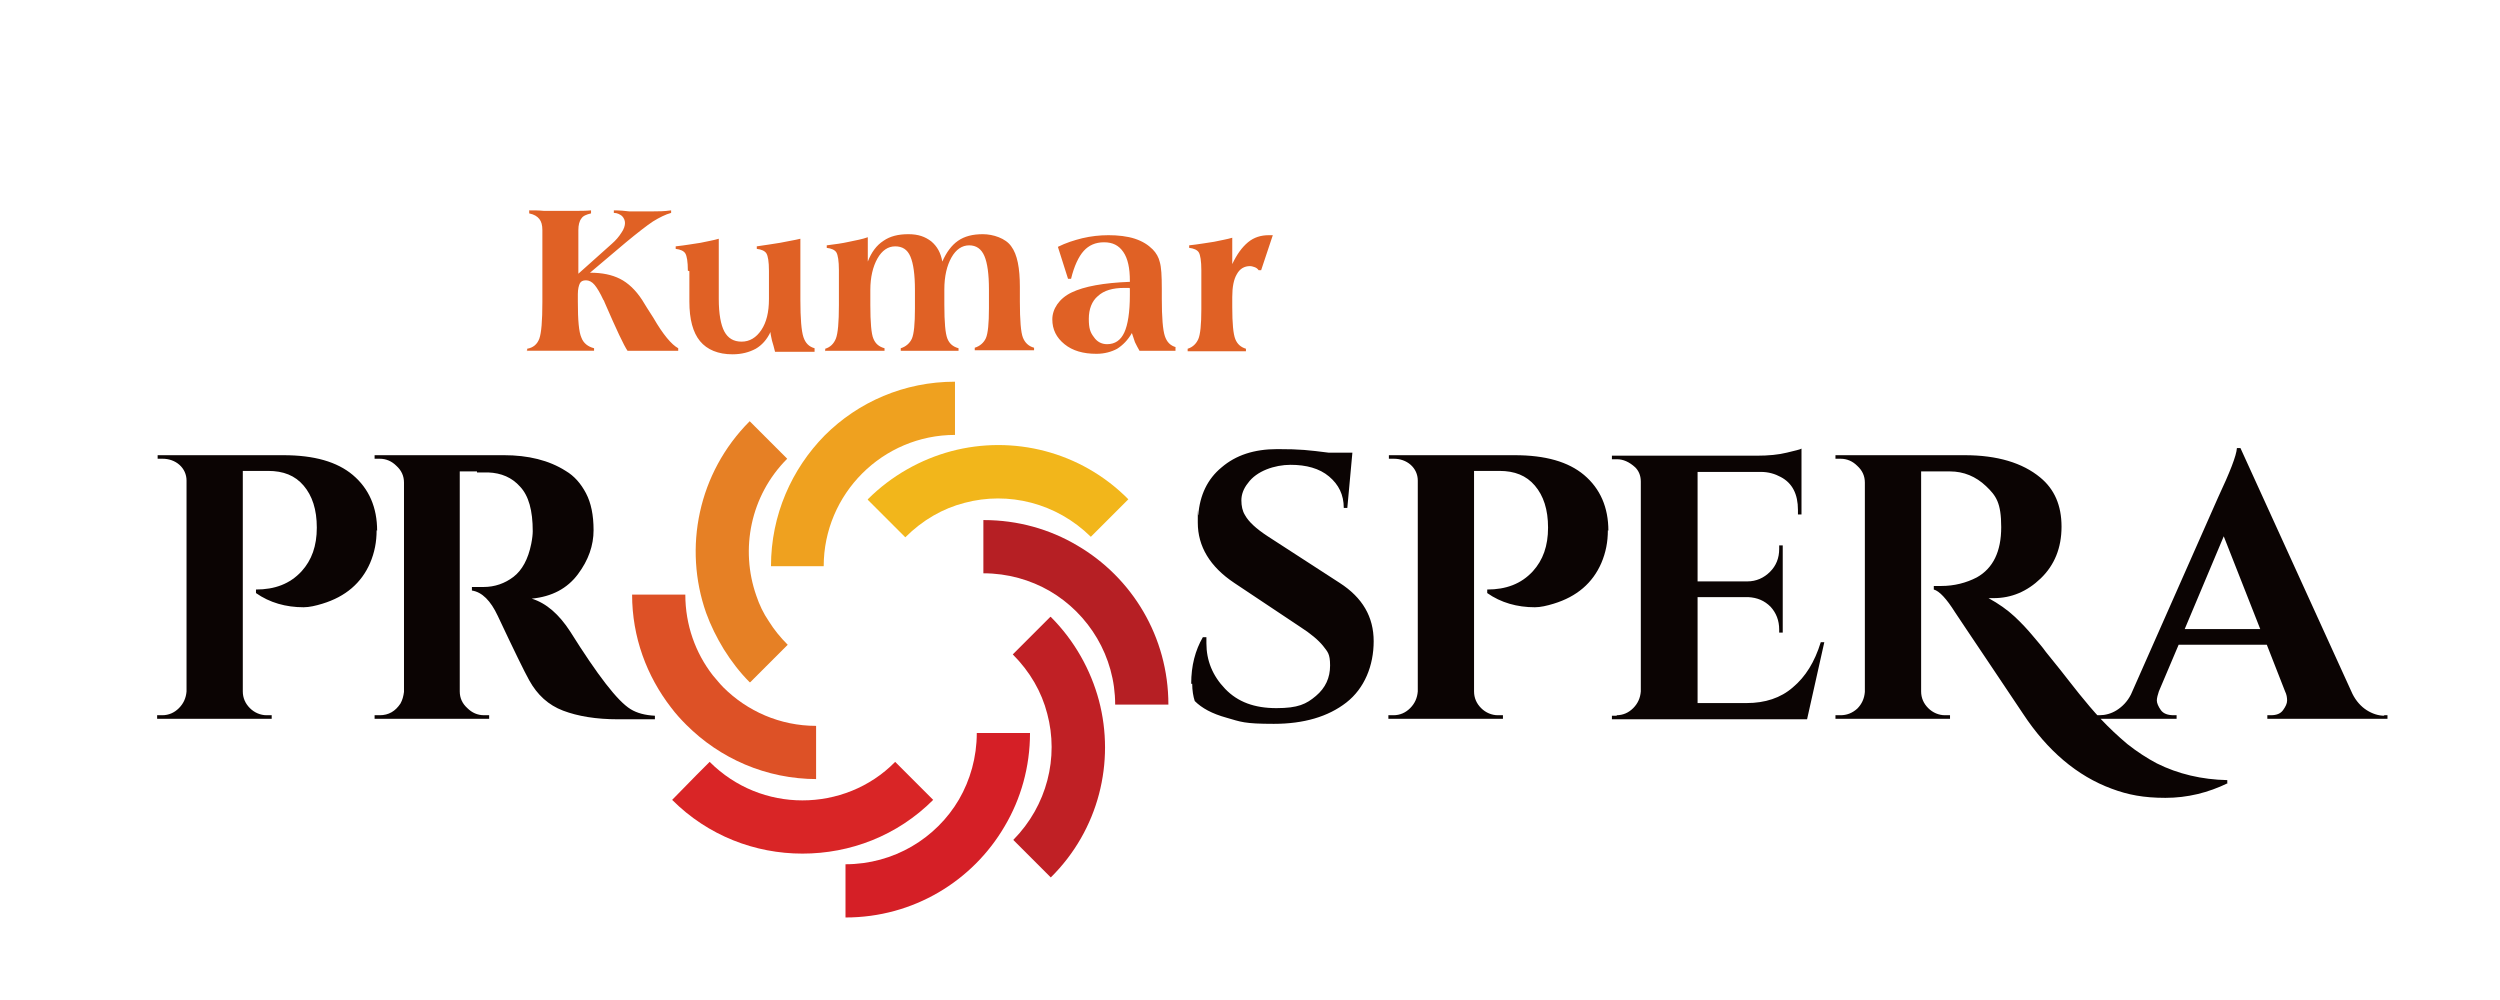
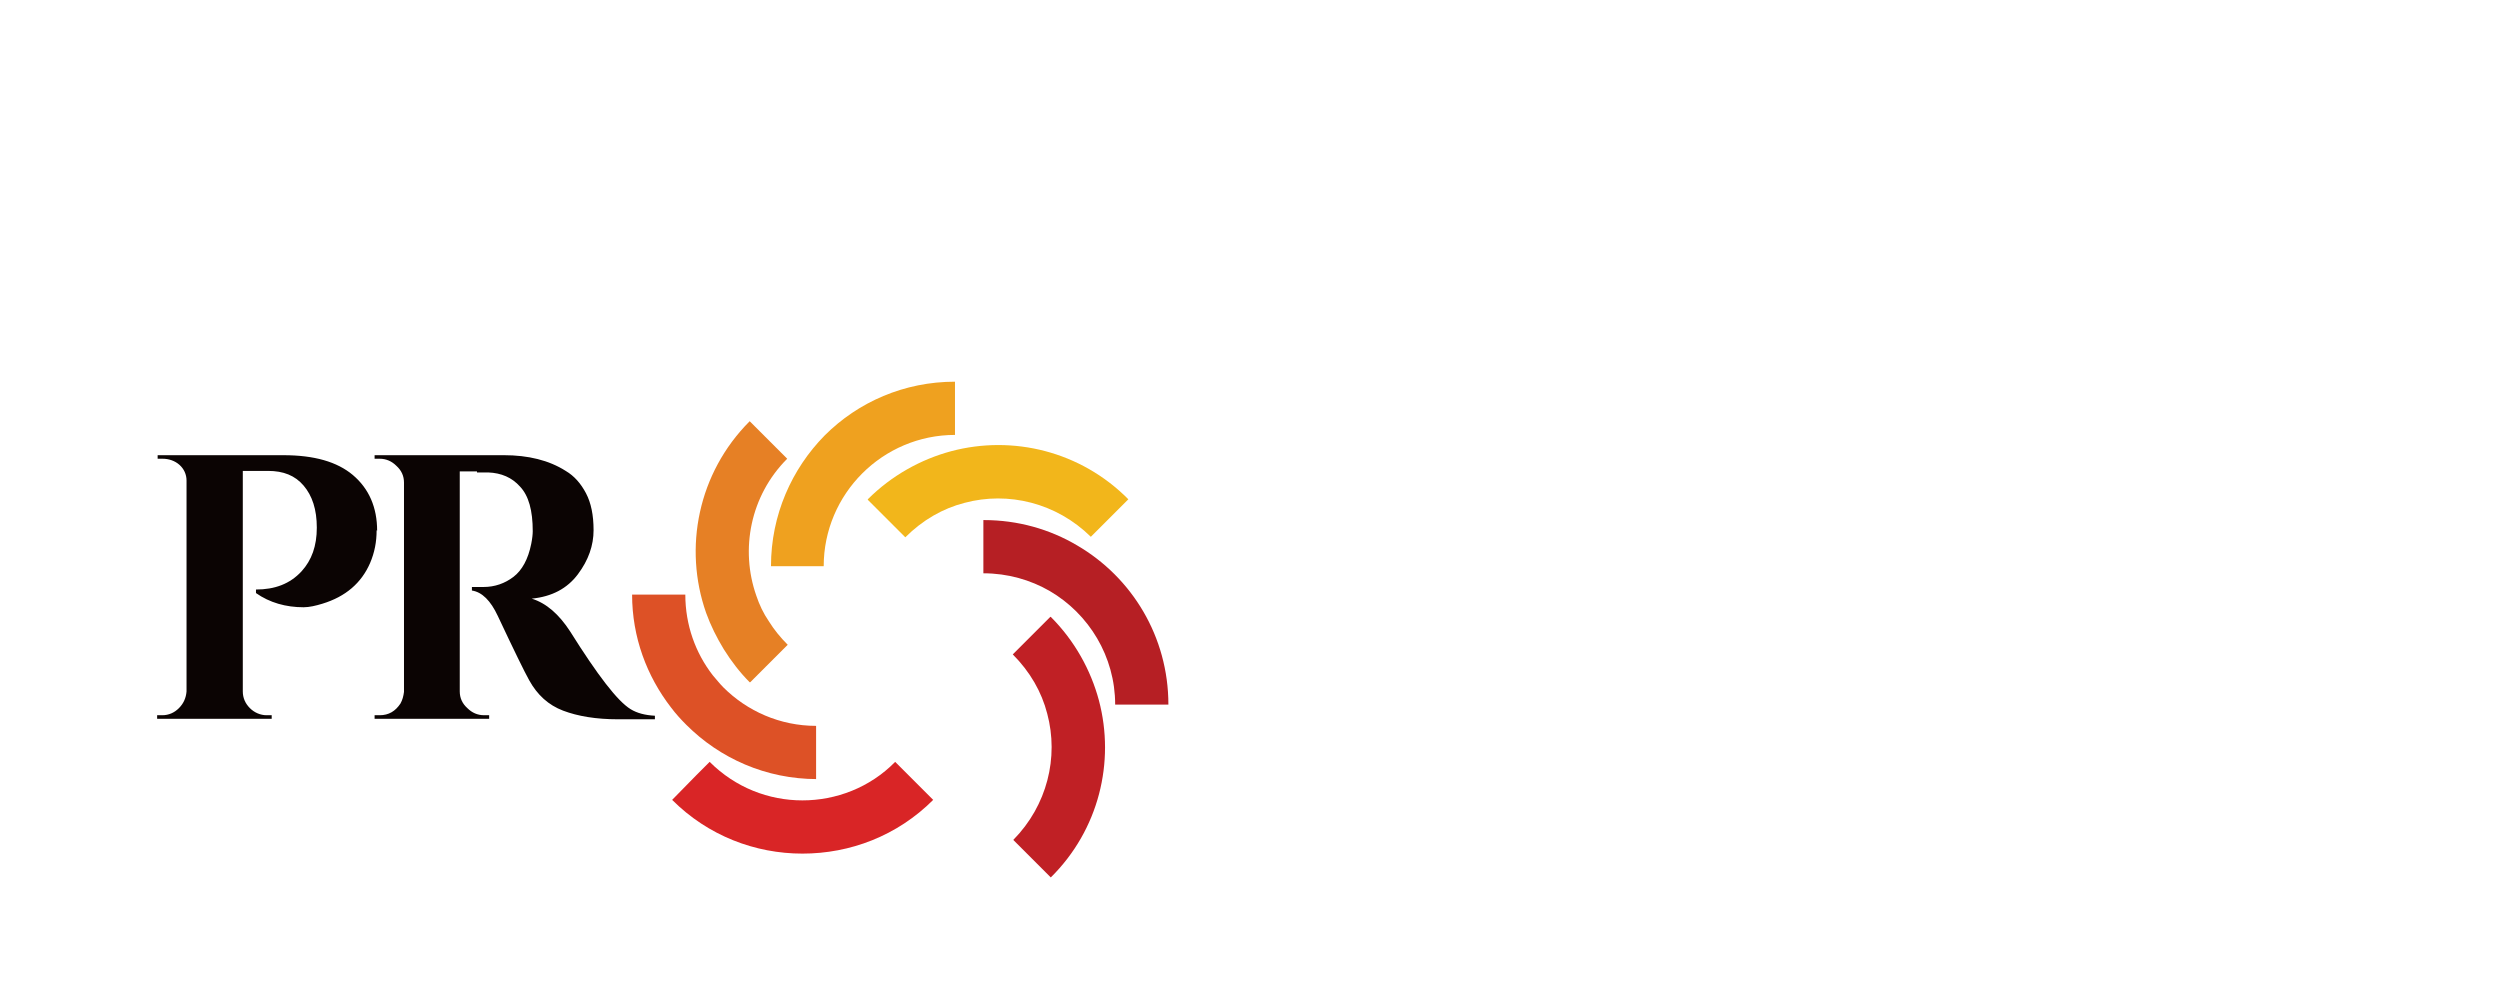
<svg xmlns="http://www.w3.org/2000/svg" id="Layer_1" version="1.1" viewBox="0 0 493.2 197.3">
  <defs>
    <style>
      .st0 {
        fill: #d51f26;
      }

      .st1 {
        fill: #e68025;
      }

      .st2 {
        fill: #e06125;
      }

      .st3 {
        fill: #b61f24;
      }

      .st4 {
        fill: #f2b61b;
      }

      .st5 {
        fill: #c02025;
      }

      .st6 {
        fill: #dd5126;
      }

      .st7 {
        fill: #0b0403;
      }

      .st8 {
        fill: #d92526;
      }

      .st9 {
        fill: #efa11f;
      }
    </style>
  </defs>
  <path class="st7" d="M94.1,93h-3.4v43.4c0,1.3.5,2.4,1.5,3.3.9.9,2,1.4,3.3,1.4h1v.7h-22.6v-.7h1c1.8,0,3.1-.8,4.1-2.3.4-.7.6-1.5.7-2.3v-41.3c0-1.3-.5-2.4-1.5-3.3-.9-.9-2-1.4-3.3-1.4h-1v-.7h25.5c4.8,0,8.9,1,12.2,3.1,1.7,1,3,2.5,4,4.4,1,1.9,1.5,4.3,1.5,7.3s-1,5.9-3.1,8.7c-2.1,2.8-5.1,4.4-9.1,4.8,2.9.9,5.4,3.1,7.6,6.5,5.4,8.6,9.3,13.7,11.9,15.3,1.3.8,2.9,1.2,4.8,1.3v.7h-7.3c-4.3,0-7.9-.6-10.8-1.7-2.9-1.1-5.1-3.1-6.7-6-.9-1.6-3-5.9-6.2-12.7-1.4-3-3.1-4.7-5.1-5v-.7h2.3c2.2,0,4.2-.7,5.9-2,1.7-1.3,2.9-3.5,3.5-6.5.2-1,.3-1.9.3-2.5,0-4.1-.8-7-2.5-8.8-1.6-1.8-3.7-2.7-6.3-2.8h-2.2M74.3,104.6c0,2.3-.4,4.4-1.3,6.5-1.7,3.9-4.8,6.6-9.4,8-1.3.4-2.6.7-3.7.7-3.5,0-6.7-.9-9.4-2.8v-.7c3.7,0,6.7-1.1,9-3.6,2-2.2,3-5,3-8.6s-.9-6.3-2.6-8.3c-1.7-2-4-2.9-7-2.9h-5v43.5c0,1.3.5,2.4,1.4,3.3.9.9,2.1,1.4,3.3,1.4h1v.7h-22.6v-.7h1c1.3,0,2.4-.5,3.3-1.4.9-.9,1.4-2,1.5-3.3v-41.6c0-1.2-.5-2.3-1.4-3.1-.9-.8-2.1-1.2-3.3-1.2h-1v-.7h24.8c6.1,0,10.6,1.3,13.7,3.9,3.2,2.7,4.8,6.4,4.8,11Z" />
-   <path class="st7" d="M431,124.1h14.9l-7.2-18.3-7.7,18.3ZM470.3,141.1h.7v.7h-23.7v-.7h.7c1.1,0,1.9-.3,2.4-1,.5-.7.8-1.3.8-1.9s-.1-1.2-.4-1.8l-3.6-9.2h-17.4l-3.9,9.2c-.2.6-.4,1.3-.4,1.8s.3,1.2.8,1.9c.5.7,1.4,1,2.5,1h.6v.7h-15.9v-.7h.7c1.1,0,2.3-.3,3.4-1,1.1-.7,2.1-1.7,2.8-3.1l17.2-38.9c2.3-4.9,3.6-8.2,3.7-9.7h.7l22.1,48.5c.7,1.4,1.7,2.5,2.8,3.2,1.1.7,2.3,1.1,3.5,1.1ZM439.5,154.5c-3.9,1.9-8,2.9-12.3,2.9s-7.4-.6-10.6-1.8c-6.8-2.5-12.7-7.5-17.5-14.8-1.2-1.8-3.5-5.2-6.9-10.3-3.4-5.1-5.6-8.3-6.5-9.7-1.7-2.7-3.1-4.2-4.2-4.5v-.7h1.5c2.5,0,4.9-.6,7-1.7,3.2-1.8,4.8-5.1,4.8-9.9s-1-6.2-3-8.1c-2-1.9-4.4-2.9-7.1-2.9h-5.7v43.4c0,1.3.5,2.4,1.4,3.3.9.9,2.1,1.4,3.3,1.4h1v.7h-22.6v-.7h1c1.2,0,2.3-.4,3.3-1.3.9-.9,1.4-2,1.5-3.3v-41.3c0-1.3-.5-2.4-1.5-3.3-.9-.9-2-1.4-3.3-1.4h-1v-.7h25.5c6.4,0,11.4,1.5,14.9,4.4,2.8,2.3,4.2,5.5,4.2,9.7s-1.4,7.6-4.1,10.2c-2.7,2.6-5.8,3.9-9.3,3.9s-.6,0-1,0c2,1.1,3.7,2.3,5.1,3.6,1.4,1.3,2.6,2.6,3.6,3.8,1,1.2,1.9,2.2,2.6,3.2.7.9,1.7,2.1,2.9,3.6,1.2,1.5,2.4,3.1,3.7,4.7,1.3,1.6,2.7,3.3,4.3,5,1.6,1.7,3.3,3.3,5.2,4.9,1.9,1.5,3.9,2.8,5.8,3.8,4.2,2.1,8.9,3.2,13.9,3.3v.7ZM318.9,141.1c1.3,0,2.4-.5,3.3-1.4.9-.9,1.4-2,1.5-3.3v-41.4c0-1.3-.5-2.2-1.1-2.8-1.2-1.1-2.4-1.6-3.6-1.6h-1v-.7h28.5c2.4,0,4.4-.2,6-.6,1.6-.4,2.6-.6,2.9-.8v13h-.7v-.9c0-3.1-1.1-5.3-3.4-6.5-1.1-.6-2.4-1-3.9-1h-12.5v21.6h9.8c1.8,0,3.3-.7,4.5-1.9,1.2-1.2,1.8-2.7,1.8-4.5v-.7h.7v17.2h-.7v-.6c0-1.8-.6-3.3-1.7-4.5-1.2-1.2-2.6-1.8-4.4-1.9h-10v20.9h9.7c3.6,0,6.7-1,9.1-3.1,2.5-2.1,4.3-5,5.5-8.9h.7l-3.4,15.2h-38.5v-.7h1ZM317.2,104.6c0,2.3-.4,4.4-1.3,6.5-1.7,3.9-4.8,6.6-9.4,8-1.3.4-2.6.7-3.7.7-3.5,0-6.7-.9-9.4-2.8v-.7c3.7,0,6.7-1.1,9-3.6,2-2.2,3-5,3-8.6s-.9-6.3-2.6-8.3c-1.7-2-4-2.9-7-2.9h-5v43.5c0,1.3.5,2.4,1.4,3.3.9.9,2.1,1.4,3.3,1.4h1v.7h-22.6v-.7h1c1.3,0,2.4-.5,3.3-1.4.9-.9,1.4-2,1.5-3.3v-41.6c0-1.2-.5-2.3-1.4-3.1-.9-.8-2.1-1.2-3.3-1.2h-1v-.7h24.8c6.1,0,10.6,1.3,13.7,3.9,3.2,2.7,4.8,6.4,4.8,11ZM235,134.9c0-3.6.8-6.6,2.3-9.2h.7c0,.4,0,.8,0,1.2,0,3.4,1.2,6.4,3.7,9,2.5,2.6,5.8,3.8,10.1,3.8s5.9-.8,7.8-2.4c1.9-1.6,2.8-3.6,2.8-6s-.5-2.7-1.4-3.9c-.9-1.1-2.4-2.4-4.6-3.8l-12.9-8.6c-4.8-3.2-7.2-7.2-7.2-11.9s0-1,.1-1.5c.3-3.9,1.8-7.1,4.6-9.4,2.8-2.4,6.4-3.6,11-3.6s6.1.2,10.1.7h4.7l-1,10.9h-.7c0-2.6-1-4.6-2.9-6.2-1.9-1.6-4.5-2.3-7.6-2.3s-6.7,1.2-8.4,3.6c-.9,1.1-1.3,2.3-1.3,3.4s.2,2.1.7,2.9c.7,1.3,2.2,2.7,4.5,4.2l14.2,9.2c4.5,2.9,6.7,6.7,6.7,11.5s-1.8,9.3-5.4,12.1c-3.6,2.8-8.4,4.2-14.3,4.2s-6.5-.4-9.3-1.2c-2.9-.8-4.9-1.9-6.3-3.3-.3-.9-.5-2.1-.5-3.4Z" />
-   <path class="st2" d="M234.3,69.3v-.5c1-.3,1.7-1,2.1-1.9.4-.9.6-2.9.6-5.9v-7.7c0-1.8-.2-3-.5-3.5-.3-.5-1-.8-1.9-.9v-.5c1.9-.2,3.5-.5,4.9-.7,1.4-.3,2.6-.5,3.6-.8v5.2c.9-1.9,1.9-3.3,3.1-4.3,1.2-1,2.6-1.4,4.1-1.4s.4,0,.5,0c.1,0,.2,0,.3,0l-2.3,6.9h-.5c-.2-.3-.5-.5-.8-.6-.3-.1-.6-.2-.9-.2-1.1,0-2,.5-2.6,1.6-.6,1-.9,2.5-.9,4.5v2c0,3.2.2,5.3.6,6.3.4,1,1.1,1.6,2.1,1.9v.5c-.7,0-1.5,0-2.3,0-.8,0-2,0-3.6,0s-2.5,0-3.3,0c-.8,0-1.6,0-2.3,0M231.9,68.5v.7c-1.4,0-2.5,0-3.2,0-.7,0-1.4,0-2,0h-1.9c-.3-.5-.6-1.1-.9-1.7-.2-.6-.4-1.2-.6-1.8-.8,1.4-1.8,2.4-2.9,3.1-1.1.6-2.5,1-4.1,1-2.6,0-4.7-.6-6.3-1.9-1.6-1.3-2.4-2.9-2.4-4.9s1.3-4.1,3.8-5.3c2.5-1.2,6.3-1.9,11.5-2.1v-.2c0-2.5-.4-4.4-1.3-5.7-.9-1.3-2.1-1.9-3.8-1.9s-3,.6-4,1.7c-1,1.1-1.9,3-2.5,5.5h-.6l-2-6.3c1.6-.8,3.2-1.3,4.8-1.7,1.7-.4,3.4-.6,5.2-.6s3.7.2,5.2.7c1.5.5,2.6,1.2,3.5,2.1.7.7,1.2,1.6,1.4,2.5.3,1,.4,2.7.4,5.3v2c0,3.6.2,6.1.6,7.3.4,1.2,1.1,1.9,2.2,2.2ZM222.8,56.8c-.1,0-.2,0-.4,0-.1,0-.3,0-.6,0-2.3,0-4,.5-5.2,1.6-1.2,1-1.8,2.6-1.8,4.5s.3,2.7,1,3.6c.6.9,1.5,1.4,2.6,1.4,1.6,0,2.7-.8,3.4-2.3.7-1.5,1.1-4,1.1-7.4v-1.3ZM162.8,69.3v-.5c1-.3,1.7-1,2.1-2,.4-1,.6-3.2.6-6.6v-6.9c0-1.8-.2-3-.5-3.5-.3-.5-1-.8-1.9-.9v-.5c1.6-.2,3.1-.4,4.4-.7,1.4-.3,2.6-.5,3.7-.9v4.8c.7-1.8,1.7-3.2,3.1-4.1,1.3-.9,2.9-1.3,4.9-1.3s3.3.5,4.5,1.4c1.2,1,1.9,2.3,2.2,4,.8-1.8,1.8-3.2,3.1-4.1,1.3-.9,2.9-1.3,4.9-1.3s4.5.8,5.6,2.4c1.2,1.6,1.7,4.3,1.7,8v2.9c0,3.7.2,6.1.6,7.1.4,1,1.1,1.7,2.2,2v.5c-.7,0-1.5,0-2.3,0-.8,0-2,0-3.6,0s-2.5,0-3.4,0c-.8,0-1.6,0-2.4,0v-.5c1-.3,1.8-1,2.2-1.9.4-.9.6-2.9.6-5.9v-3.7c0-3-.3-5.2-.9-6.6-.6-1.4-1.6-2.1-3-2.1s-2.6.8-3.5,2.4c-.9,1.6-1.4,3.7-1.4,6.3v3c0,3.5.2,5.7.6,6.7.4,1,1.1,1.6,2.2,1.9v.5c-.7,0-1.5,0-2.3,0-.8,0-2,0-3.5,0s-2.5,0-3.3,0c-.8,0-1.6,0-2.3,0v-.5c1-.3,1.8-1,2.2-1.9.4-.9.6-2.9.6-5.9v-3.7c0-3-.3-5.2-.9-6.6-.6-1.4-1.6-2-3-2s-2.6.8-3.5,2.4c-.9,1.6-1.4,3.7-1.4,6.2v3c0,3.4.2,5.7.6,6.6.4,1,1.1,1.6,2.2,1.9v.5c-.7,0-1.4,0-2.3,0-.8,0-2,0-3.6,0s-2.5,0-3.4,0c-.8,0-1.6,0-2.3,0ZM135.7,53.4c0-1.8-.2-2.9-.5-3.4-.3-.5-1-.8-1.9-.9v-.5c1.9-.2,3.5-.5,4.9-.7,1.4-.3,2.6-.5,3.6-.8v11.9c0,2.9.4,5.1,1.1,6.4.7,1.3,1.8,2,3.4,2s2.9-.8,3.9-2.3c1-1.5,1.5-3.5,1.5-6.1v-5.6c0-1.8-.2-2.9-.5-3.4-.3-.5-1-.8-1.9-.9v-.5c1.6-.2,3.2-.5,4.6-.7,1.4-.3,2.8-.5,4-.8,0,1,0,1.9,0,2.8,0,.9,0,1.7,0,2.5v6.8c0,3.6.2,6.1.6,7.3.4,1.2,1.1,1.9,2.2,2.2v.7c-1.3,0-2.4,0-3.3,0-.8,0-1.6,0-2.3,0h-2.2c-.2-.8-.4-1.6-.6-2.2-.1-.6-.3-1.2-.3-1.7-.7,1.5-1.7,2.6-2.9,3.3-1.3.7-2.8,1.1-4.6,1.1-2.8,0-5-.9-6.4-2.6-1.4-1.7-2.1-4.3-2.1-7.8v-6ZM104,69.3v-.5c1.2-.2,2-.9,2.4-2,.4-1.1.6-3.5.6-7.2v-14.2c0-1-.2-1.7-.6-2.2-.4-.5-1-.9-2-1.1v-.6c1,0,1.9,0,2.9.1,1,0,2,0,3,0s2.2,0,3.2,0c1,0,2.1,0,3.1-.1v.6c-.9.2-1.6.5-1.9,1-.4.5-.6,1.3-.6,2.3v8.6l6.6-5.9c.8-.7,1.4-1.4,1.9-2.2.5-.7.7-1.4.7-1.9s-.2-1-.6-1.4c-.4-.3-.9-.6-1.6-.6v-.5c1.2,0,2.2.1,3,.2.9,0,1.6,0,2.3,0s1.6,0,2.5,0c1,0,2.1,0,3.5-.2v.5c-1.1.3-2.3.9-3.6,1.7-1.2.8-3,2.2-5.3,4.1l-7.1,6c2.4,0,4.3.4,5.9,1.2,1.6.8,3.1,2.2,4.4,4.2.5.8,1.2,2,2.2,3.5,1.9,3.3,3.6,5.3,4.9,6v.5c-.6,0-1.2,0-1.9,0-.7,0-1.7,0-3.1,0s-2.4,0-3.1,0c-.7,0-1.4,0-1.9,0-.7-1-2.2-4.2-4.5-9.5-.1-.3-.2-.5-.3-.6-.6-1.3-1.2-2.3-1.7-2.9-.5-.6-1.1-.9-1.7-.9s-1,.2-1.2.6c-.2.4-.4,1.1-.4,2.1v1.5c0,3.7.2,6,.7,7.1.4,1.1,1.3,1.8,2.5,2.1v.5c-.9,0-1.9,0-2.9,0-1,0-2.3,0-4,0s-2.8,0-3.7,0c-.9,0-1.8,0-2.7,0Z" />
  <path class="st1" d="M147.9,134.6h0c-1.9-1.9-3.6-4.1-5.1-6.5-1.4-2.3-2.6-4.7-3.5-7.2-4.5-12.8-1.6-27.6,8.6-37.8l7.4,7.4c-7.3,7.3-9.3,17.9-6.1,27,.6,1.8,1.4,3.5,2.5,5.1,1,1.6,2.2,3.1,3.7,4.6h0s-7.4,7.4-7.4,7.4Z" />
  <path class="st5" d="M207.3,121.7h0c4.7,4.7,7.9,10.5,9.5,16.5,3.2,12.1,0,25.5-9.5,34.9h0s0,0,0,0l-5.4-5.4-2-2h0s0,0,0,0h0s0,0,0,0c6.7-6.8,9-16.3,6.7-24.9-1.1-4.3-3.4-8.3-6.8-11.7h0s7.4-7.4,7.4-7.4Z" />
  <path class="st6" d="M161.2,153.7h0c-10.1,0-19.2-4.1-25.8-10.7-1.1-1.1-2.1-2.2-3-3.4-4.8-6.2-7.7-13.9-7.7-22.3h10.5c0,6,2,11.5,5.4,15.9.7.8,1.4,1.7,2.1,2.4,4.7,4.7,11.2,7.6,18.3,7.6h0s0,0,0,0v10.5Z" />
-   <path class="st3" d="M194.1,102.6h0c6.7,0,13,1.8,18.4,5,10.8,6.3,18,18,18,31.4h0s-10.5,0-10.5,0h0s0,0,0,0c0-9.5-5.2-17.9-12.9-22.4-3.8-2.2-8.3-3.5-13.1-3.5h0s0,0,0,0v-10.5Z" />
+   <path class="st3" d="M194.1,102.6c6.7,0,13,1.8,18.4,5,10.8,6.3,18,18,18,31.4h0s-10.5,0-10.5,0h0s0,0,0,0c0-9.5-5.2-17.9-12.9-22.4-3.8-2.2-8.3-3.5-13.1-3.5h0s0,0,0,0v-10.5Z" />
  <path class="st8" d="M184.1,157.8h0c-7.1,7.1-16.4,10.6-25.8,10.6h0c-9.3,0-18.6-3.5-25.7-10.6h0s4.8-4.9,4.8-4.9l2.6-2.6h0s0,0,0,0h0s0,0,0,0c5.1,5.1,11.7,7.6,18.3,7.6h0c6.6,0,13.3-2.5,18.3-7.6h0s7.4,7.4,7.4,7.4Z" />
  <path class="st4" d="M171.2,98.5h0c4.7-4.7,10.5-7.9,16.5-9.5,12.1-3.2,25.5,0,34.9,9.5h0s-5.4,5.4-5.4,5.4l-2,2h0s0,0,0,0h0s0,0,0,0c-6.8-6.7-16.3-9-24.9-6.7-4.3,1.1-8.3,3.4-11.7,6.8h0s-7.4-7.4-7.4-7.4Z" />
-   <path class="st0" d="M203.2,144.6h0s0,0,0,0c0,6.7-1.8,13-5,18.4-6.3,10.8-18,18-31.4,18h0s0,0,0,0v-10.5h0c9.5,0,17.9-5.1,22.4-12.8,2.2-3.8,3.5-8.3,3.5-13.1h0s10.5,0,10.5,0Z" />
  <path class="st9" d="M152.1,111.7h0s0,0,0,0c0-10.1,4.1-19.2,10.6-25.8,6.6-6.6,15.7-10.6,25.7-10.6h0s0,0,0,0v10.5h0c-7.1,0-13.6,2.9-18.3,7.6-4.7,4.7-7.6,11.2-7.6,18.3h0s-10.5,0-10.5,0Z" />
</svg>